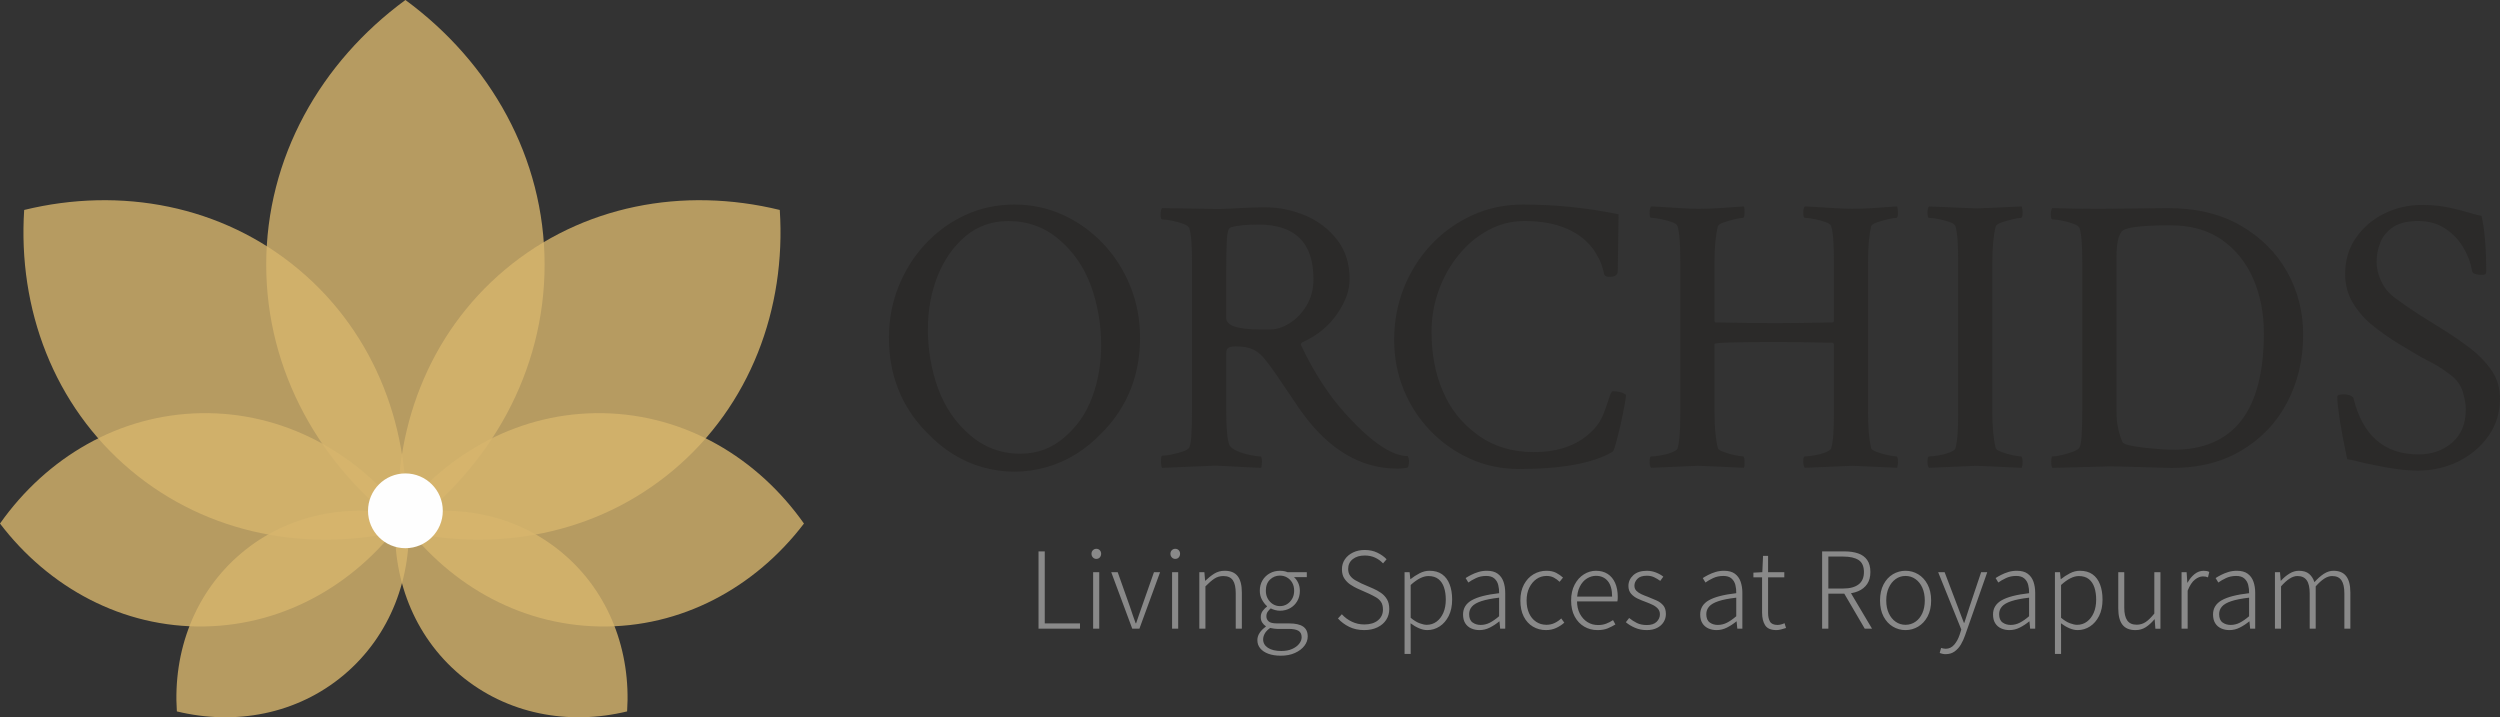
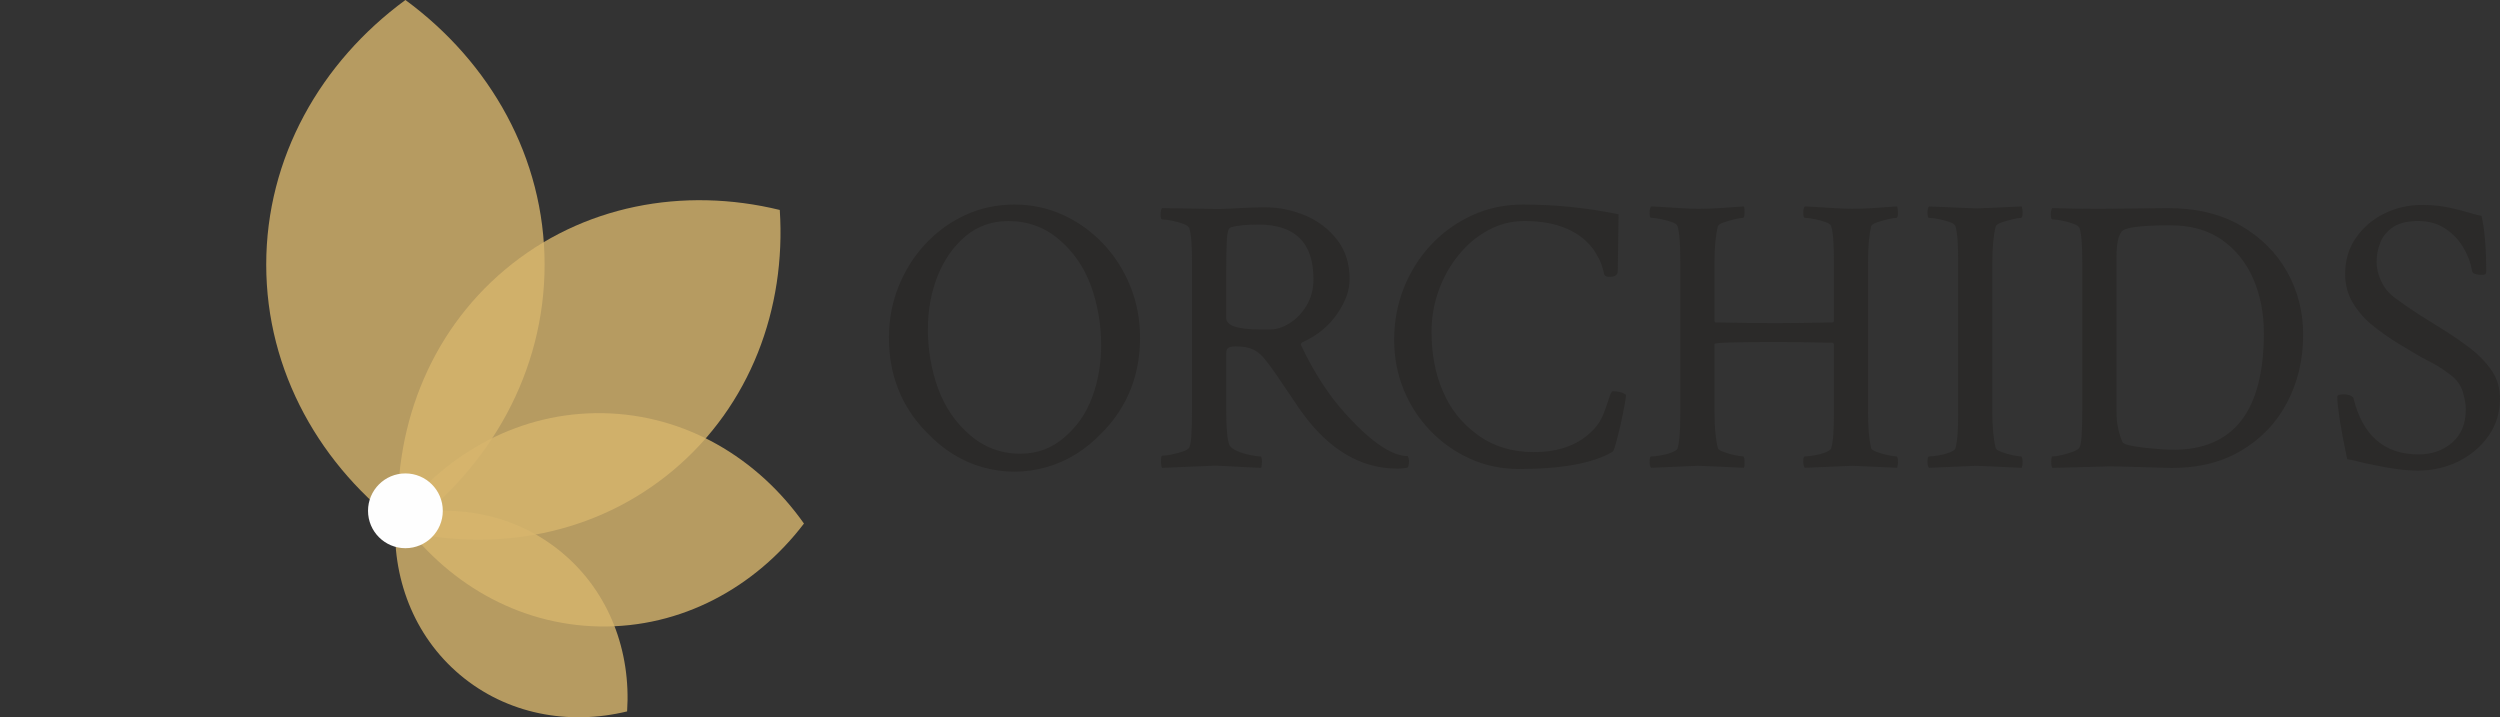
<svg xmlns="http://www.w3.org/2000/svg" xml:space="preserve" width="103.119mm" height="29.586mm" version="1.1" style="shape-rendering:geometricPrecision; text-rendering:geometricPrecision; image-rendering:optimizeQuality; fill-rule:evenodd; clip-rule:evenodd" viewBox="0 0 1938.46 556.16">
  <rect x="0" y="0" width="1938.46" height="556.16" fill="#333333" stroke="none" />
  <defs>
    <style type="text/css">
   
    .fil3 {fill:#FEFEFE}
    .fil1 {fill:#898989;fill-rule:nonzero}
    .fil0 {fill:#2B2A29;fill-rule:nonzero}
    .fil2 {fill:#D7B56D;fill-opacity:0.8}
   
  </style>
  </defs>
  <g id="Layer_x0020_1">
    <g id="_2392324402496">
      <path class="fil0" d="M717.92 334.68c-19.14,-19.86 -28.65,-44.15 -28.65,-72.81 0,-14.2 2.55,-27.56 7.59,-40.04 5.1,-12.53 12.06,-23.51 20.91,-32.92 8.84,-9.46 19.14,-16.85 30.89,-22.26 11.81,-5.36 24.39,-8.06 37.81,-8.06 13.42,0 26,2.71 37.81,8.06 11.75,5.41 22.1,12.79 31.05,22.26 8.94,9.41 15.97,20.38 21.06,32.92 5.04,12.48 7.59,25.85 7.59,40.04 0,28.65 -9.57,52.94 -28.65,72.81 -13,13.83 -27.72,23.04 -44.15,27.61 -16.48,4.58 -32.87,4.58 -49.25,0 -16.33,-4.58 -30.99,-13.78 -44,-27.61zm73.43 17.11c13,0 24.39,-4.27 34.12,-12.84 9.78,-8.32 16.9,-18.72 21.48,-31.2 4.58,-12.48 6.87,-25.85 6.87,-40.09 0,-16.02 -2.65,-31.36 -7.9,-45.97 -5.3,-14.46 -13.52,-26.42 -24.7,-35.99 -11.18,-9.52 -24.29,-14.3 -39.31,-14.3 -12.79,0 -23.87,3.9 -33.23,11.7 -9.31,7.85 -16.54,18.1 -21.63,30.79 -5.05,12.69 -7.59,26.47 -7.59,41.29 0,16.07 2.65,31.41 7.9,46.02 5.3,14.41 13.52,26.47 24.7,36.09 11.18,9.67 24.29,14.51 39.31,14.51zm292 11.54c-28.24,0 -52.94,-14.61 -74.05,-43.89 -1.61,-2.18 -3.69,-5.25 -6.24,-9.1 -2.55,-3.85 -7.18,-10.66 -13.83,-20.44 -3.27,-4.68 -6.19,-8.58 -8.74,-11.7 -2.5,-3.17 -5.46,-5.56 -8.79,-7.18 -3.38,-1.61 -7.9,-2.44 -13.57,-2.44 -2.24,0 -4,0.31 -5.36,0.94 -1.3,0.57 -1.98,2.03 -1.98,4.27l0 44.77c0,13.42 0.83,22.26 2.44,26.52 0.83,1.61 2.81,3.12 5.93,4.58 3.17,1.4 6.55,2.44 10.24,3.17 3.64,0.73 6.29,1.09 7.9,1.09 0.83,0 1.2,1.4 1.2,4.27 0,1.4 -0.21,2.91 -0.57,4.58 -10.19,-0.42 -18.57,-0.83 -25.17,-1.25 -6.6,-0.42 -11.39,-0.52 -14.46,-0.31l-37.18 1.56c-0.62,-0.62 -0.88,-2.44 -0.88,-5.51 0,-2.65 0.26,-3.95 0.88,-3.95 2.03,0 4.52,-0.31 7.49,-0.94 2.91,-0.57 5.77,-1.35 8.53,-2.29 2.7,-0.88 4.42,-1.98 4.99,-3.17 1.45,-2.24 2.13,-11.8 2.13,-28.65l0 -115.19c0,-5.88 -0.16,-11.08 -0.42,-15.55 -0.31,-4.47 -0.89,-8.01 -1.72,-10.66 -0.36,-1.2 -1.98,-2.34 -4.68,-3.33 -2.76,-1.04 -5.72,-1.82 -8.84,-2.44 -3.17,-0.62 -5.67,-0.94 -7.49,-0.94 -0.83,0 -1.2,-1.2 -1.2,-3.64 0,-2.65 0.36,-4.37 1.2,-5.15l36.56 0.57c5.93,0.21 13.11,0.05 21.64,-0.47 8.53,-0.47 15.65,-0.73 21.32,-0.73 10.97,0 21.53,2.13 31.57,6.4 10.04,4.27 18.25,10.56 24.65,18.88 6.45,8.32 9.62,18.51 9.62,30.48 0,8.53 -3.17,17.47 -9.62,26.83 -6.4,9.31 -15.08,16.54 -26.05,21.64 -2.03,0.78 -2.6,1.82 -1.82,3.02 9.98,21.17 21.63,39 35.05,53.67 19.5,21.32 35.36,31.98 47.53,31.98 0.62,1.2 0.94,2.65 0.94,4.27 0,1.82 -0.31,3.33 -0.94,4.58 -2.03,0.57 -4.79,0.88 -8.22,0.88zm-106.04 -107.86l7.59 0c4.89,0 9.93,-1.61 15.08,-4.89 5.2,-3.22 9.57,-7.8 13.1,-13.68 3.59,-5.93 5.36,-12.74 5.36,-20.44 0,-28.24 -14.2,-42.33 -42.64,-42.33 -9.36,0 -16.48,0.68 -21.32,2.13 -1.87,0.36 -2.91,3.69 -3.22,9.88 -0.31,6.19 -0.47,14.09 -0.47,23.61l0 36.87c0,5.88 8.84,8.84 26.52,8.84zm200.27 108.17c-13.42,0 -25.95,-2.65 -37.6,-7.9 -11.7,-5.3 -21.95,-12.48 -30.79,-21.63 -8.84,-9.15 -15.76,-19.76 -20.75,-31.88 -4.94,-12.06 -7.44,-24.91 -7.44,-38.53 0,-14.41 2.55,-27.98 7.59,-40.67 5.1,-12.69 12.22,-23.87 21.32,-33.54 9.15,-9.62 19.76,-17.21 31.88,-22.67 12.06,-5.51 25.12,-8.22 39.16,-8.22 11.96,0 24.18,0.57 36.56,1.82 12.38,1.2 24.86,3.12 37.5,5.77l-0.62 43.89c0,3.07 -2.13,4.58 -6.4,4.58 -2.03,0 -3.38,-0.52 -3.95,-1.51 -0.62,-2.65 -1.4,-5.36 -2.29,-8.11 -0.94,-2.71 -2.81,-6.34 -5.67,-10.82 -4.84,-7.07 -11.81,-12.69 -20.85,-16.74 -9.05,-4.06 -20.18,-6.09 -33.39,-6.09 -9.93,0 -19.29,2.39 -28.03,7.18 -8.74,4.73 -16.38,11.18 -22.98,19.35 -6.61,8.11 -11.75,17.32 -15.39,27.56 -3.64,10.24 -5.46,20.85 -5.46,31.83 0,16.85 2.81,31.98 8.53,45.4 5.67,13.83 14.67,25.27 26.94,34.27 12.27,9.05 26.89,13.57 43.74,13.57 20.13,0 35.62,-5.88 46.6,-17.68 3.28,-3.43 5.82,-7.49 7.65,-12.17 1.82,-4.68 3.22,-8.74 4.26,-12.17 0.99,-3.48 2.03,-5.2 3.07,-5.2 1.2,0 2.65,0.16 4.37,0.47 1.77,0.31 3.12,0.73 4.16,1.35l1.51 0.94c0,1.2 -0.42,4.06 -1.25,8.53 -0.78,4.47 -1.82,9.36 -3.02,14.77 -1.25,5.36 -2.39,10.09 -3.54,14.14 -1.09,4.11 -1.98,6.34 -2.55,6.71 -15.03,8.94 -39.31,13.42 -72.86,13.42zm102.71 -0.88c-0.83,-0.83 -1.2,-2.34 -1.2,-4.58 0,-2.86 0.36,-4.27 1.2,-4.27 1.82,0 4.27,-0.26 7.33,-0.78 3.02,-0.52 5.88,-1.25 8.53,-2.29 2.65,-1.04 4.16,-2.03 4.58,-3.07 0.78,-2.81 1.35,-6.5 1.67,-10.92 0.31,-4.47 0.47,-9.88 0.47,-16.17l0 -118.26c0,-6.29 -0.16,-11.7 -0.47,-16.28 -0.31,-4.58 -0.89,-8.16 -1.67,-10.82 -0.42,-1.2 -1.92,-2.29 -4.58,-3.17 -2.65,-0.94 -5.51,-1.72 -8.53,-2.29 -3.07,-0.62 -5.51,-0.94 -7.33,-0.94 -0.83,0 -1.2,-1.3 -1.2,-3.95 0,-2.44 0.36,-4.06 1.2,-4.89 1.82,0 4.94,0.16 9.31,0.47 4.37,0.31 9.1,0.62 14.15,0.88 5.1,0.31 9.46,0.47 13.1,0.47 6.5,0 13,-0.26 19.5,-0.73 6.5,-0.52 11.81,-0.89 15.86,-1.09 0.42,0.83 0.57,2.5 0.47,5.04 -0.1,2.55 -0.47,3.8 -1.09,3.8 -1.2,0 -3.33,0.36 -6.4,1.04 -3.02,0.73 -5.88,1.56 -8.53,2.44 -2.65,0.94 -4.16,1.87 -4.58,2.91 -1.82,6.92 -2.71,16.33 -2.71,28.34l0 45.4 0.57 0.94c9.98,0.16 18.82,0.31 26.52,0.42 7.7,0.11 14.3,0.16 19.81,0.16 5.88,0 12.59,-0.05 20.13,-0.16 7.49,-0.1 15.81,-0.26 24.96,-0.42 0.42,-0.42 0.62,-0.83 0.62,-1.25l0 -46.34c0,-6.29 -0.16,-11.7 -0.47,-16.28 -0.31,-4.58 -0.88,-8.16 -1.66,-10.82 -0.42,-1.2 -1.92,-2.29 -4.58,-3.17 -2.65,-0.94 -5.51,-1.72 -8.53,-2.29 -3.07,-0.62 -5.51,-0.94 -7.33,-0.94 -0.78,0 -1.2,-1.3 -1.2,-3.95 0,-2.44 0.42,-4.06 1.2,-4.89 1.61,0 4.68,0.16 9.15,0.47 4.47,0.31 9.31,0.62 14.46,0.88 5.2,0.31 9.62,0.47 13.26,0.47 6.5,0 12.9,-0.26 19.19,-0.73 6.29,-0.52 11.49,-0.89 15.55,-1.09 0.42,1.61 0.62,3.17 0.62,4.58 0,2.86 -0.42,4.27 -1.25,4.27 -1.2,0 -3.33,0.36 -6.4,1.04 -3.02,0.73 -5.88,1.56 -8.53,2.44 -2.65,0.94 -4.16,1.87 -4.58,2.91 -0.78,3.28 -1.4,7.23 -1.82,11.91 -0.42,4.63 -0.62,10.14 -0.62,16.43l0 115.76c0,6.34 0.21,11.8 0.62,16.48 0.42,4.68 1.04,8.63 1.82,11.86 0.42,0.83 1.92,1.77 4.58,2.76 2.65,1.04 5.51,1.82 8.53,2.44 3.07,0.62 5.2,0.94 6.4,0.94 0.83,0 1.25,1.51 1.25,4.52 0,1.25 -0.21,2.65 -0.62,4.32 -10.14,-0.42 -18.15,-0.78 -23.92,-1.09 -5.77,-0.31 -9.41,-0.47 -10.82,-0.47l-36.87 1.56c-0.78,-0.83 -1.2,-2.55 -1.2,-5.2 0,-2.45 0.42,-3.64 1.2,-3.64 1.82,0 4.26,-0.26 7.33,-0.78 3.02,-0.52 5.88,-1.25 8.53,-2.29 2.65,-1.04 4.16,-2.03 4.58,-3.07 0.78,-2.81 1.35,-6.5 1.66,-10.92 0.31,-4.47 0.47,-9.88 0.47,-16.17l0 -53.62 -0.62 -1.25c-9.57,-0.21 -18.1,-0.36 -25.58,-0.47 -7.54,-0.05 -14.04,-0.1 -19.5,-0.1 -31.3,0 -46.91,0.47 -46.91,1.51l0 52.68c0,11.8 0.89,21.27 2.71,28.34 0.42,0.83 1.92,1.77 4.58,2.76 2.65,1.04 5.51,1.82 8.53,2.44 3.07,0.62 5.2,0.94 6.4,0.94 0.62,0 0.99,1.2 1.09,3.64 0.1,2.44 -0.05,4.16 -0.47,5.2 -10.14,-0.42 -18.2,-0.78 -24.08,-1.09 -5.88,-0.31 -9.67,-0.47 -11.28,-0.47l-36.56 1.56zm215.46 0c-0.83,-0.83 -1.2,-2.34 -1.2,-4.58 0,-2.86 0.36,-4.27 1.2,-4.27 1.82,0 4.27,-0.26 7.33,-0.78 3.02,-0.52 5.88,-1.25 8.53,-2.29 2.65,-1.04 4.16,-2.03 4.58,-3.07 0.78,-2.81 1.35,-6.5 1.67,-10.92 0.31,-4.47 0.47,-9.88 0.47,-16.17l0 -118.26c0,-6.29 -0.16,-11.7 -0.47,-16.28 -0.31,-4.58 -0.89,-8.16 -1.67,-10.82 -0.42,-1.2 -1.92,-2.29 -4.58,-3.17 -2.65,-0.94 -5.51,-1.72 -8.53,-2.29 -3.07,-0.62 -5.51,-0.94 -7.33,-0.94 -0.83,0 -1.2,-1.3 -1.2,-3.95 0,-2.44 0.36,-4.06 1.2,-4.89l36.56 1.51c1.61,0 5.41,-0.16 11.28,-0.42 5.88,-0.31 13.94,-0.68 24.08,-1.09 0.42,1.61 0.62,3.17 0.62,4.58 0,2.86 -0.42,4.27 -1.25,4.27 -1.2,0 -3.33,0.36 -6.4,1.04 -3.02,0.73 -5.88,1.56 -8.53,2.44 -2.65,0.94 -4.16,1.87 -4.58,2.91 -1.82,6.92 -2.71,16.33 -2.71,28.34l0 115.76c0,11.8 0.89,21.27 2.71,28.34 0.42,0.83 1.92,1.77 4.58,2.76 2.65,1.04 5.51,1.82 8.53,2.44 3.07,0.62 5.2,0.94 6.4,0.94 0.83,0 1.25,1.51 1.25,4.52 0,1.25 -0.21,2.65 -0.62,4.32 -10.14,-0.42 -18.2,-0.78 -24.08,-1.09 -5.88,-0.31 -9.67,-0.47 -11.28,-0.47l-36.56 1.56zm95.69 0c-0.62,-0.62 -0.94,-2.13 -0.94,-4.58 0,-2.86 0.31,-4.27 0.94,-4.27 1.82,0 4.27,-0.36 7.28,-1.09 3.07,-0.73 5.98,-1.56 8.68,-2.6 2.76,-0.99 4.42,-2.13 5.04,-3.33 1.4,-2.24 2.13,-11.8 2.13,-28.65l0 -115.19c0,-5.88 -0.16,-11.08 -0.47,-15.55 -0.31,-4.47 -0.83,-8.01 -1.67,-10.66 -0.42,-1.2 -1.98,-2.34 -4.73,-3.33 -2.76,-1.04 -5.67,-1.82 -8.84,-2.44 -3.12,-0.62 -5.62,-0.94 -7.44,-0.94 -0.83,0 -1.25,-1.2 -1.25,-3.64 0,-2.65 0.42,-4.37 1.25,-5.15 5.25,0.16 10.92,0.31 16.9,0.42 5.98,0.1 12.43,0.16 19.35,0.16l29.54 -0.31c5.93,0 10.77,-0.05 14.67,-0.16 3.85,-0.1 6.76,-0.1 8.84,-0.1 22.1,0 41.03,4.47 56.63,13.52 15.65,9.05 27.67,21.01 35.99,35.83 8.32,14.82 12.48,31.05 12.48,48.73 0,19.5 -4.21,37.18 -12.64,53.05 -8.42,15.81 -20.54,28.34 -36.25,37.44 -15.76,9.15 -34.63,13.42 -56.53,12.84l-21.63 -0.62c-6.14,-0.21 -11.7,-0.36 -16.8,-0.47 -5.05,-0.1 -9.62,-0.05 -13.68,0.16l-36.87 0.94zm93.82 -14.04c46.75,0 70.1,-30.16 70.1,-90.49 0,-15.44 -2.76,-29.49 -8.22,-42.07 -5.51,-12.59 -13.57,-22.62 -24.23,-30.16 -10.66,-7.49 -23.92,-11.28 -39.78,-11.28l-1.51 0c-21.95,0 -34.12,1.67 -36.56,4.89 -2.65,3.43 -3.95,9.83 -3.95,19.19l0 120.65c0,8.37 1.51,16.07 4.58,23.19 0.36,0.99 2.13,1.87 5.15,2.6 3.07,0.68 6.76,1.3 11.13,1.82 4.37,0.52 8.68,0.89 12.95,1.2 4.27,0.31 7.75,0.47 10.35,0.47zm189.5 16.17c-4.84,0 -10.04,-0.36 -15.5,-1.09 -5.51,-0.73 -10.09,-1.45 -13.73,-2.29 -7.54,-1.4 -12.95,-2.6 -16.33,-3.48 -3.33,-0.94 -6.45,-1.61 -9.26,-1.98 -2.65,-12.64 -4.58,-22.93 -5.82,-30.94 -1.2,-8.01 -1.82,-13.88 -1.82,-17.53 0,-1.2 1.67,-1.82 4.89,-1.82 3.64,0 6.19,0.88 7.59,2.76 7.12,29.23 23.97,43.84 50.6,43.84 10.14,0 18.77,-3.02 25.9,-9.1 7.12,-6.14 10.66,-14.77 10.66,-25.9 0,-3.69 -0.73,-8.16 -2.29,-13.42 -1.51,-5.3 -4.89,-9.88 -10.19,-13.73 -4.06,-3.07 -7.44,-5.36 -10.04,-6.86 -2.65,-1.51 -5.3,-2.91 -7.96,-4.27 -2.6,-1.3 -5.98,-3.17 -10.04,-5.62l-12.17 -7.33c-6.29,-3.85 -12.64,-8.27 -18.93,-13.26 -6.29,-4.94 -11.49,-10.82 -15.65,-17.53 -4.16,-6.71 -6.29,-14.3 -6.29,-22.83 0,-10.76 2.81,-20.18 8.43,-28.19 5.56,-8.01 12.9,-14.3 21.89,-18.72 9.05,-4.47 18.88,-6.71 29.43,-6.71 4.47,0 8.68,0.26 12.64,0.73 3.95,0.52 7.28,1.09 9.93,1.72 6.09,1.4 10.4,2.5 12.95,3.33 2.5,0.83 6.03,1.72 10.5,2.76 2.44,10.56 3.64,25.07 3.64,43.58 0,1.4 -1.04,2.13 -3.07,2.13 -5.04,0 -7.7,-1.04 -7.9,-3.07 -0.99,-6.09 -3.22,-12.06 -6.71,-17.99 -3.43,-5.88 -8.11,-10.82 -13.99,-14.77 -5.93,-3.95 -12.9,-5.93 -21.06,-5.93 -8.32,0 -14.82,1.56 -19.5,4.73 -4.68,3.12 -7.96,7.07 -9.88,11.86 -1.92,4.78 -2.91,9.83 -2.91,15.08 0,5.1 1.25,10.19 3.69,15.24 2.39,5.1 5.98,9.36 10.66,12.79 6.29,4.68 12.64,9.05 19.03,13.11 6.4,4.05 13.05,8.22 19.97,12.48 6.5,4.11 13,8.63 19.5,13.57 6.5,4.99 11.91,10.61 16.28,16.9 4.37,6.34 6.55,13.63 6.55,21.95 0,10.76 -2.96,20.38 -8.84,28.81 -5.88,8.43 -13.68,15.03 -23.3,19.82 -9.67,4.78 -20.18,7.18 -31.57,7.18z" />
-       <path class="fil1" d="M805.25 487.46l0 -59.93 4.83 0 0 55.83 27.33 0 0 4.1 -32.15 0zm42.35 0l0 -43.81 4.74 0 0 43.81 -4.74 0zm2.46 -54.1c-1.03,0 -1.91,-0.38 -2.64,-1.14 -0.73,-0.76 -1.09,-1.72 -1.09,-2.87 0,-1.09 0.36,-2 1.09,-2.73 0.73,-0.73 1.61,-1.09 2.64,-1.09 1.09,0 1.99,0.36 2.69,1.09 0.7,0.73 1.05,1.64 1.05,2.73 0,1.15 -0.35,2.11 -1.05,2.87 -0.7,0.76 -1.59,1.14 -2.69,1.14zm27.87 54.1l-16.3 -43.81 5.01 0 9.56 26.96c0.67,2.07 1.38,4.19 2.14,6.38 0.76,2.19 1.5,4.28 2.23,6.28l0.36 0c0.67,-2 1.38,-4.1 2.14,-6.28 0.76,-2.19 1.5,-4.31 2.23,-6.38l9.47 -26.96 4.74 0 -16.03 43.81 -5.56 0zm30.88 0l0 -43.81 4.74 0 0 43.81 -4.74 0zm2.46 -54.1c-1.03,0 -1.91,-0.38 -2.64,-1.14 -0.73,-0.76 -1.09,-1.72 -1.09,-2.87 0,-1.09 0.36,-2 1.09,-2.73 0.73,-0.73 1.61,-1.09 2.64,-1.09 1.09,0 1.99,0.36 2.69,1.09 0.7,0.73 1.05,1.64 1.05,2.73 0,1.15 -0.35,2.11 -1.05,2.87 -0.7,0.76 -1.59,1.14 -2.69,1.14zm18.67 54.1l0 -43.81 3.92 0 0.55 6.65 0.18 0c2.25,-2.19 4.55,-4.02 6.92,-5.51 2.37,-1.49 5.07,-2.23 8.11,-2.23 4.55,0 7.91,1.4 10.06,4.19 2.16,2.79 3.23,7.01 3.23,12.66l0 28.05 -4.74 0 0 -27.42c0,-4.55 -0.74,-7.92 -2.23,-10.11 -1.49,-2.19 -3.96,-3.28 -7.42,-3.28 -2.55,0 -4.84,0.67 -6.88,2 -2.03,1.34 -4.36,3.34 -6.97,6.01l0 32.79 -4.74 0zm63.03 20.95c-3.64,0 -6.82,-0.5 -9.52,-1.5 -2.7,-1 -4.8,-2.4 -6.28,-4.19 -1.49,-1.79 -2.23,-3.93 -2.23,-6.42 0,-1.94 0.59,-3.81 1.77,-5.6 1.18,-1.79 2.78,-3.39 4.78,-4.78l0 -0.36c-1.09,-0.73 -2.02,-1.67 -2.78,-2.83 -0.76,-1.15 -1.14,-2.58 -1.14,-4.28 0,-1.94 0.56,-3.61 1.68,-5.01 1.12,-1.4 2.17,-2.43 3.14,-3.1l0 -0.36c-1.4,-1.21 -2.67,-2.85 -3.83,-4.92 -1.15,-2.06 -1.73,-4.4 -1.73,-7.01 0,-3.04 0.7,-5.72 2.09,-8.06 1.4,-2.34 3.28,-4.16 5.65,-5.46 2.37,-1.31 4.98,-1.96 7.83,-1.96 1.28,0 2.41,0.11 3.42,0.32 1,0.21 1.84,0.47 2.51,0.77l14.94 0 0 3.83 -9.93 0c1.33,1.15 2.43,2.66 3.28,4.51 0.85,1.85 1.27,3.9 1.27,6.15 0,2.98 -0.68,5.63 -2.05,7.97 -1.37,2.34 -3.22,4.16 -5.56,5.46 -2.34,1.31 -4.96,1.96 -7.88,1.96 -1.15,0 -2.37,-0.17 -3.64,-0.5 -1.27,-0.33 -2.43,-0.77 -3.46,-1.32 -0.85,0.73 -1.62,1.58 -2.32,2.55 -0.7,0.97 -1.05,2.19 -1.05,3.64 0,1.52 0.58,2.81 1.73,3.87 1.15,1.06 3.31,1.59 6.47,1.59l9.29 0c4.98,0 8.65,0.82 11.02,2.46 2.37,1.64 3.55,4.19 3.55,7.65 0,2.61 -0.87,5.04 -2.6,7.29 -1.73,2.25 -4.16,4.08 -7.29,5.51 -3.13,1.43 -6.85,2.14 -11.16,2.14zm0.55 -3.64c3.22,0 6,-0.52 8.33,-1.55 2.34,-1.03 4.16,-2.37 5.46,-4.01 1.31,-1.64 1.96,-3.34 1.96,-5.1 0,-2.37 -0.83,-4.04 -2.5,-5.01 -1.67,-0.97 -4.11,-1.46 -7.33,-1.46l-9.11 0c-0.48,0 -1.23,-0.06 -2.23,-0.18 -1,-0.12 -2.08,-0.3 -3.23,-0.55 -1.94,1.34 -3.34,2.78 -4.19,4.33 -0.85,1.55 -1.27,3.05 -1.27,4.51 0,2.73 1.24,4.92 3.73,6.56 2.49,1.64 5.95,2.46 10.38,2.46zm-1.09 -34.79c2,0 3.83,-0.5 5.47,-1.5 1.64,-1 2.97,-2.4 4.01,-4.19 1.03,-1.79 1.55,-3.87 1.55,-6.24 0,-2.43 -0.5,-4.51 -1.5,-6.24 -1,-1.73 -2.34,-3.08 -4.01,-4.05 -1.67,-0.97 -3.51,-1.46 -5.51,-1.46 -2.97,0 -5.54,1.03 -7.7,3.1 -2.16,2.06 -3.23,4.95 -3.23,8.65 0,2.37 0.52,4.45 1.55,6.24 1.03,1.79 2.37,3.19 4.01,4.19 1.64,1 3.43,1.5 5.37,1.5zm65.4 18.58c-4.37,0 -8.26,-0.83 -11.66,-2.5 -3.4,-1.67 -6.31,-3.84 -8.74,-6.51l3.01 -3.28c2.19,2.43 4.78,4.36 7.79,5.78 3.01,1.43 6.21,2.14 9.61,2.14 4.49,0 8.03,-1.06 10.61,-3.19 2.58,-2.13 3.87,-4.92 3.87,-8.38 0,-2.43 -0.49,-4.37 -1.46,-5.83 -0.97,-1.46 -2.26,-2.66 -3.87,-3.6 -1.61,-0.94 -3.38,-1.87 -5.33,-2.78l-9.02 -4.01c-1.76,-0.79 -3.57,-1.79 -5.42,-3.01 -1.85,-1.21 -3.43,-2.78 -4.74,-4.69 -1.31,-1.91 -1.96,-4.36 -1.96,-7.33 0,-2.91 0.77,-5.49 2.32,-7.74 1.55,-2.25 3.66,-4.01 6.33,-5.28 2.67,-1.28 5.68,-1.91 9.02,-1.91 3.64,0 6.91,0.7 9.79,2.1 2.89,1.39 5.27,3.1 7.15,5.1l-2.73 3.19c-1.76,-1.88 -3.83,-3.37 -6.19,-4.46 -2.37,-1.09 -5.04,-1.64 -8.02,-1.64 -3.83,0 -6.92,0.94 -9.29,2.82 -2.37,1.88 -3.55,4.4 -3.55,7.56 0,2.25 0.55,4.07 1.64,5.46 1.09,1.4 2.44,2.54 4.05,3.42 1.61,0.88 3.14,1.68 4.6,2.41l9.02 3.92c2.25,0.97 4.31,2.11 6.19,3.42 1.88,1.31 3.42,2.96 4.6,4.96 1.18,2 1.77,4.52 1.77,7.56 0,3.1 -0.79,5.87 -2.37,8.33 -1.58,2.46 -3.84,4.4 -6.79,5.83 -2.95,1.43 -6.36,2.14 -10.25,2.14zm31.24 18.49l0 -63.39 3.92 0 0.55 5.37 0.18 0c2.12,-1.7 4.45,-3.2 6.97,-4.51 2.52,-1.31 5.09,-1.96 7.7,-1.96 3.95,0 7.21,0.91 9.79,2.73 2.58,1.82 4.52,4.42 5.83,7.79 1.31,3.37 1.96,7.3 1.96,11.8 0,4.98 -0.9,9.23 -2.69,12.75 -1.79,3.52 -4.14,6.22 -7.06,8.11 -2.91,1.88 -6.1,2.82 -9.56,2.82 -2,0 -4.11,-0.47 -6.33,-1.41 -2.22,-0.94 -4.42,-2.23 -6.6,-3.87l0.09 7.93 0 15.85 -4.74 0zm17.21 -22.59c2.85,0 5.39,-0.82 7.61,-2.46 2.22,-1.64 3.96,-3.92 5.24,-6.83 1.27,-2.91 1.91,-6.35 1.91,-10.29 0,-3.46 -0.45,-6.57 -1.36,-9.34 -0.91,-2.76 -2.35,-4.93 -4.33,-6.51 -1.97,-1.58 -4.57,-2.37 -7.79,-2.37 -2.06,0 -4.24,0.58 -6.51,1.73 -2.28,1.15 -4.69,2.88 -7.24,5.19l0 25.41c2.37,2 4.65,3.42 6.83,4.24 2.19,0.82 4.07,1.23 5.65,1.23zm40.81 4.1c-2.31,0 -4.43,-0.44 -6.38,-1.32 -1.94,-0.88 -3.48,-2.22 -4.6,-4.01 -1.12,-1.79 -1.68,-4.05 -1.68,-6.79 0,-4.8 2.25,-8.47 6.74,-11.02 4.49,-2.55 11.57,-4.37 21.22,-5.47 0.06,-2.18 -0.17,-4.31 -0.68,-6.37 -0.52,-2.06 -1.52,-3.75 -3.01,-5.05 -1.49,-1.31 -3.6,-1.96 -6.33,-1.96 -2.92,0 -5.56,0.56 -7.93,1.68 -2.37,1.12 -4.34,2.26 -5.92,3.42l-2.09 -3.46c1.09,-0.73 2.49,-1.53 4.19,-2.41 1.7,-0.88 3.58,-1.64 5.65,-2.28 2.06,-0.64 4.28,-0.96 6.65,-0.96 3.52,0 6.31,0.76 8.38,2.28 2.06,1.52 3.55,3.57 4.46,6.15 0.91,2.58 1.37,5.48 1.37,8.7l0 27.78 -3.92 0 -0.55 -5.65 -0.18 0c-2.19,1.82 -4.58,3.4 -7.19,4.74 -2.61,1.34 -5.34,2 -8.2,2zm1 -4.01c2.49,0 4.86,-0.58 7.1,-1.73 2.24,-1.15 4.64,-2.82 7.19,-5.01l0 -14.39c-5.77,0.67 -10.35,1.56 -13.75,2.69 -3.4,1.12 -5.83,2.52 -7.29,4.19 -1.46,1.67 -2.19,3.63 -2.19,5.87 0,3.04 0.88,5.19 2.64,6.47 1.76,1.27 3.86,1.91 6.29,1.91zm50.73 4.01c-3.77,0 -7.17,-0.89 -10.2,-2.69 -3.04,-1.79 -5.42,-4.4 -7.15,-7.83 -1.73,-3.43 -2.6,-7.57 -2.6,-12.43 0,-4.86 0.94,-9.02 2.82,-12.48 1.88,-3.46 4.36,-6.09 7.42,-7.88 3.07,-1.79 6.39,-2.69 9.97,-2.69 2.98,0 5.48,0.53 7.52,1.59 2.03,1.06 3.81,2.29 5.33,3.69l-2.64 3.28c-1.4,-1.34 -2.9,-2.43 -4.51,-3.28 -1.61,-0.85 -3.48,-1.27 -5.6,-1.27 -2.92,0 -5.53,0.8 -7.83,2.41 -2.31,1.61 -4.16,3.84 -5.56,6.69 -1.4,2.85 -2.09,6.16 -2.09,9.93 0,3.76 0.64,7.06 1.91,9.88 1.27,2.82 3.08,5.02 5.42,6.6 2.34,1.58 5.02,2.37 8.06,2.37 2.31,0 4.43,-0.47 6.38,-1.41 1.94,-0.94 3.64,-2.11 5.1,-3.51l2.37 3.28c-1.94,1.7 -4.08,3.08 -6.42,4.15 -2.34,1.06 -4.9,1.59 -7.7,1.59zm39.8 0c-3.76,0 -7.19,-0.91 -10.29,-2.73 -3.1,-1.82 -5.55,-4.45 -7.38,-7.88 -1.82,-3.43 -2.73,-7.55 -2.73,-12.34 0,-4.74 0.91,-8.84 2.73,-12.3 1.82,-3.46 4.2,-6.12 7.15,-7.97 2.95,-1.85 6.06,-2.78 9.34,-2.78 3.52,0 6.54,0.8 9.06,2.41 2.52,1.61 4.46,3.93 5.83,6.97 1.37,3.04 2.05,6.68 2.05,10.93 0,0.55 -0.02,1.12 -0.05,1.73 -0.03,0.61 -0.11,1.18 -0.23,1.73l-32.33 0 0 -3.73 28.24 0c0,-5.34 -1.12,-9.37 -3.37,-12.07 -2.25,-2.7 -5.31,-4.05 -9.2,-4.05 -2.37,0 -4.68,0.68 -6.92,2.05 -2.25,1.37 -4.1,3.46 -5.55,6.28 -1.46,2.82 -2.19,6.42 -2.19,10.79 0,4.07 0.74,7.5 2.23,10.29 1.49,2.79 3.45,4.95 5.87,6.47 2.43,1.52 5.16,2.28 8.2,2.28 2.37,0 4.49,-0.36 6.37,-1.09 1.88,-0.73 3.64,-1.64 5.28,-2.73l1.82 3.37c-1.76,1.09 -3.73,2.09 -5.92,3.01 -2.19,0.91 -4.86,1.36 -8.02,1.36zm38.16 0c-3.22,0 -6.21,-0.59 -8.97,-1.77 -2.76,-1.18 -5.15,-2.63 -7.15,-4.33l2.55 -3.28c1.88,1.52 3.89,2.81 6.01,3.87 2.12,1.06 4.71,1.59 7.74,1.59 3.34,0 5.86,-0.83 7.56,-2.5 1.7,-1.67 2.55,-3.6 2.55,-5.78 0,-1.76 -0.53,-3.23 -1.59,-4.42 -1.06,-1.18 -2.41,-2.17 -4.05,-2.96 -1.64,-0.79 -3.28,-1.49 -4.92,-2.09 -2.19,-0.79 -4.34,-1.67 -6.47,-2.64 -2.13,-0.97 -3.89,-2.25 -5.28,-3.83 -1.4,-1.58 -2.1,-3.61 -2.1,-6.1 0,-3.22 1.25,-5.98 3.74,-8.29 2.49,-2.31 6.01,-3.46 10.56,-3.46 2.43,0 4.77,0.44 7.01,1.32 2.25,0.88 4.16,1.96 5.74,3.23l-2.37 3.28c-1.52,-1.09 -3.1,-2.03 -4.74,-2.82 -1.64,-0.79 -3.52,-1.18 -5.65,-1.18 -3.34,0 -5.78,0.8 -7.33,2.41 -1.55,1.61 -2.32,3.39 -2.32,5.33 0,1.58 0.5,2.88 1.5,3.92 1,1.03 2.29,1.91 3.87,2.64 1.58,0.73 3.22,1.4 4.92,2 2.25,0.91 4.46,1.84 6.65,2.78 2.18,0.94 3.98,2.23 5.37,3.87 1.4,1.64 2.1,3.89 2.1,6.74 0,2.25 -0.58,4.31 -1.73,6.19 -1.15,1.88 -2.84,3.4 -5.05,4.55 -2.22,1.15 -4.93,1.73 -8.15,1.73zm54.19 0c-2.31,0 -4.43,-0.44 -6.38,-1.32 -1.94,-0.88 -3.48,-2.22 -4.6,-4.01 -1.12,-1.79 -1.68,-4.05 -1.68,-6.79 0,-4.8 2.25,-8.47 6.74,-11.02 4.49,-2.55 11.57,-4.37 21.22,-5.47 0.06,-2.18 -0.17,-4.31 -0.68,-6.37 -0.52,-2.06 -1.52,-3.75 -3.01,-5.05 -1.49,-1.31 -3.6,-1.96 -6.33,-1.96 -2.92,0 -5.56,0.56 -7.93,1.68 -2.37,1.12 -4.34,2.26 -5.92,3.42l-2.09 -3.46c1.09,-0.73 2.49,-1.53 4.19,-2.41 1.7,-0.88 3.58,-1.64 5.65,-2.28 2.06,-0.64 4.28,-0.96 6.65,-0.96 3.52,0 6.31,0.76 8.38,2.28 2.06,1.52 3.55,3.57 4.46,6.15 0.91,2.58 1.37,5.48 1.37,8.7l0 27.78 -3.92 0 -0.55 -5.65 -0.18 0c-2.19,1.82 -4.58,3.4 -7.2,4.74 -2.61,1.34 -5.34,2 -8.2,2zm1 -4.01c2.49,0 4.86,-0.58 7.1,-1.73 2.25,-1.15 4.65,-2.82 7.2,-5.01l0 -14.39c-5.77,0.67 -10.35,1.56 -13.75,2.69 -3.4,1.12 -5.83,2.52 -7.29,4.19 -1.46,1.67 -2.19,3.63 -2.19,5.87 0,3.04 0.88,5.19 2.64,6.47 1.76,1.27 3.86,1.91 6.29,1.91zm45.54 4.01c-4.31,0 -7.26,-1.24 -8.84,-3.73 -1.58,-2.49 -2.37,-5.74 -2.37,-9.75l0 -27.42 -6.74 0 0 -3.64 6.92 -0.36 0.55 -12.66 3.92 0 0 12.66 12.57 0 0 4.01 -12.57 0 0 27.69c0,2.73 0.5,4.95 1.5,6.65 1,1.7 2.96,2.55 5.87,2.55 0.85,0 1.78,-0.14 2.78,-0.41 1,-0.27 1.87,-0.59 2.59,-0.96l1.18 3.73c-1.27,0.42 -2.58,0.8 -3.92,1.14 -1.34,0.33 -2.49,0.5 -3.46,0.5zm35.34 -1.09l0 -59.93 17.4 0c4.01,0 7.51,0.52 10.52,1.55 3.01,1.03 5.34,2.73 7.01,5.1 1.67,2.37 2.5,5.49 2.5,9.38 0,3.71 -0.83,6.79 -2.5,9.25 -1.67,2.46 -4.01,4.33 -7.01,5.6 -3.01,1.27 -6.51,1.91 -10.52,1.91l-12.57 0 0 27.14 -4.83 0zm33.06 0l-16.67 -28.51 4.37 -1.73 17.94 30.24 -5.65 0zm-28.24 -31.15l11.48 0c5.22,0 9.21,-1.06 11.98,-3.19 2.76,-2.13 4.14,-5.31 4.14,-9.56 0,-4.43 -1.38,-7.54 -4.14,-9.34 -2.76,-1.79 -6.76,-2.69 -11.98,-2.69l-11.48 0 0 24.77zm59.84 32.24c-3.52,0 -6.79,-0.89 -9.79,-2.69 -3.01,-1.79 -5.42,-4.4 -7.24,-7.83 -1.82,-3.43 -2.73,-7.57 -2.73,-12.43 0,-4.86 0.91,-9.02 2.73,-12.48 1.82,-3.46 4.24,-6.09 7.24,-7.88 3,-1.79 6.27,-2.69 9.79,-2.69 3.52,0 6.79,0.9 9.79,2.69 3.01,1.79 5.43,4.42 7.29,7.88 1.85,3.46 2.78,7.62 2.78,12.48 0,4.86 -0.93,9 -2.78,12.43 -1.85,3.43 -4.28,6.04 -7.29,7.83 -3.01,1.79 -6.27,2.69 -9.79,2.69zm0 -4.1c2.85,0 5.42,-0.79 7.7,-2.37 2.28,-1.58 4.05,-3.78 5.33,-6.6 1.27,-2.82 1.91,-6.12 1.91,-9.88 0,-3.77 -0.64,-7.08 -1.91,-9.93 -1.28,-2.85 -3.05,-5.08 -5.33,-6.69 -2.28,-1.61 -4.84,-2.41 -7.7,-2.41 -2.85,0 -5.4,0.8 -7.65,2.41 -2.25,1.61 -4.02,3.84 -5.33,6.69 -1.31,2.85 -1.96,6.16 -1.96,9.93 0,3.76 0.65,7.06 1.96,9.88 1.3,2.82 3.08,5.02 5.33,6.6 2.25,1.58 4.8,2.37 7.65,2.37zm31.15 22.77c-0.85,0 -1.67,-0.09 -2.46,-0.27 -0.79,-0.18 -1.52,-0.39 -2.19,-0.64l1.09 -3.92c0.48,0.12 1.05,0.26 1.68,0.41 0.64,0.15 1.26,0.23 1.87,0.23 2.61,0 4.83,-1.06 6.65,-3.19 1.82,-2.12 3.25,-4.8 4.28,-8.01l1.18 -3.74 -17.94 -44.45 5.01 0 10.2 26.87c0.73,1.88 1.5,3.92 2.32,6.1 0.82,2.19 1.62,4.28 2.41,6.28l0.36 0c0.67,-2 1.35,-4.1 2.05,-6.28 0.7,-2.19 1.35,-4.22 1.96,-6.1l9.02 -26.87 4.74 0 -17.21 49c-0.85,2.49 -1.93,4.84 -3.23,7.06 -1.31,2.22 -2.93,4.02 -4.87,5.42 -1.94,1.4 -4.25,2.09 -6.92,2.09zm49.37 -18.67c-2.31,0 -4.43,-0.44 -6.38,-1.32 -1.94,-0.88 -3.48,-2.22 -4.6,-4.01 -1.12,-1.79 -1.68,-4.05 -1.68,-6.79 0,-4.8 2.25,-8.47 6.74,-11.02 4.49,-2.55 11.57,-4.37 21.22,-5.47 0.06,-2.18 -0.17,-4.31 -0.68,-6.37 -0.52,-2.06 -1.52,-3.75 -3.01,-5.05 -1.49,-1.31 -3.6,-1.96 -6.33,-1.96 -2.92,0 -5.56,0.56 -7.93,1.68 -2.37,1.12 -4.34,2.26 -5.92,3.42l-2.09 -3.46c1.09,-0.73 2.49,-1.53 4.19,-2.41 1.7,-0.88 3.58,-1.64 5.65,-2.28 2.06,-0.64 4.28,-0.96 6.65,-0.96 3.52,0 6.31,0.76 8.38,2.28 2.06,1.52 3.55,3.57 4.46,6.15 0.91,2.58 1.37,5.48 1.37,8.7l0 27.78 -3.92 0 -0.55 -5.65 -0.18 0c-2.19,1.82 -4.58,3.4 -7.2,4.74 -2.61,1.34 -5.34,2 -8.2,2zm1 -4.01c2.49,0 4.86,-0.58 7.1,-1.73 2.25,-1.15 4.65,-2.82 7.2,-5.01l0 -14.39c-5.77,0.67 -10.35,1.56 -13.75,2.69 -3.4,1.12 -5.83,2.52 -7.29,4.19 -1.46,1.67 -2.19,3.63 -2.19,5.87 0,3.04 0.88,5.19 2.64,6.47 1.76,1.27 3.86,1.91 6.29,1.91zm34.34 22.5l0 -63.39 3.92 0 0.55 5.37 0.18 0c2.12,-1.7 4.45,-3.2 6.97,-4.51 2.52,-1.31 5.09,-1.96 7.7,-1.96 3.95,0 7.21,0.91 9.79,2.73 2.58,1.82 4.52,4.42 5.83,7.79 1.31,3.37 1.96,7.3 1.96,11.8 0,4.98 -0.9,9.23 -2.69,12.75 -1.79,3.52 -4.14,6.22 -7.06,8.11 -2.91,1.88 -6.1,2.82 -9.56,2.82 -2,0 -4.11,-0.47 -6.33,-1.41 -2.22,-0.94 -4.42,-2.23 -6.6,-3.87l0.09 7.93 0 15.85 -4.74 0zm17.21 -22.59c2.85,0 5.39,-0.82 7.61,-2.46 2.22,-1.64 3.96,-3.92 5.24,-6.83 1.27,-2.91 1.91,-6.35 1.91,-10.29 0,-3.46 -0.45,-6.57 -1.36,-9.34 -0.91,-2.76 -2.35,-4.93 -4.33,-6.51 -1.97,-1.58 -4.57,-2.37 -7.79,-2.37 -2.06,0 -4.24,0.58 -6.51,1.73 -2.28,1.15 -4.69,2.88 -7.24,5.19l0 25.41c2.37,2 4.65,3.42 6.83,4.24 2.19,0.82 4.07,1.23 5.65,1.23zm45.18 4.1c-4.55,0 -7.91,-1.4 -10.06,-4.19 -2.16,-2.79 -3.23,-7.01 -3.23,-12.66l0 -28.05 4.65 0 0 27.42c0,4.49 0.77,7.83 2.32,10.02 1.55,2.19 3.99,3.28 7.33,3.28 2.55,0 4.86,-0.68 6.92,-2.05 2.06,-1.36 4.31,-3.57 6.74,-6.6l0 -32.06 4.74 0 0 43.81 -3.92 0 -0.55 -7.29 -0.18 0c-2.13,2.55 -4.36,4.58 -6.69,6.1 -2.34,1.52 -5.02,2.28 -8.06,2.28zm35.79 -1.09l0 -43.81 3.92 0 0.55 8.11 0.18 0c1.52,-2.73 3.34,-4.95 5.46,-6.65 2.12,-1.7 4.46,-2.55 7.01,-2.55 0.79,0 1.55,0.06 2.28,0.18 0.73,0.12 1.43,0.36 2.09,0.73l-1 4.19c-0.73,-0.3 -1.35,-0.5 -1.87,-0.59 -0.52,-0.09 -1.23,-0.14 -2.14,-0.14 -1.94,0 -3.98,0.82 -6.1,2.46 -2.12,1.64 -4.01,4.49 -5.65,8.56l0 29.51 -4.74 0zm37.07 1.09c-2.31,0 -4.43,-0.44 -6.38,-1.32 -1.94,-0.88 -3.48,-2.22 -4.6,-4.01 -1.12,-1.79 -1.68,-4.05 -1.68,-6.79 0,-4.8 2.25,-8.47 6.74,-11.02 4.49,-2.55 11.57,-4.37 21.22,-5.47 0.06,-2.18 -0.17,-4.31 -0.68,-6.37 -0.52,-2.06 -1.52,-3.75 -3.01,-5.05 -1.49,-1.31 -3.6,-1.96 -6.33,-1.96 -2.92,0 -5.56,0.56 -7.93,1.68 -2.37,1.12 -4.34,2.26 -5.92,3.42l-2.09 -3.46c1.09,-0.73 2.49,-1.53 4.19,-2.41 1.7,-0.88 3.58,-1.64 5.65,-2.28 2.06,-0.64 4.28,-0.96 6.65,-0.96 3.52,0 6.31,0.76 8.38,2.28 2.06,1.52 3.55,3.57 4.46,6.15 0.91,2.58 1.37,5.48 1.37,8.7l0 27.78 -3.92 0 -0.55 -5.65 -0.18 0c-2.19,1.82 -4.58,3.4 -7.2,4.74 -2.61,1.34 -5.34,2 -8.2,2zm1 -4.01c2.49,0 4.86,-0.58 7.1,-1.73 2.25,-1.15 4.65,-2.82 7.2,-5.01l0 -14.39c-5.77,0.67 -10.35,1.56 -13.75,2.69 -3.4,1.12 -5.83,2.52 -7.29,4.19 -1.46,1.67 -2.19,3.63 -2.19,5.87 0,3.04 0.88,5.19 2.64,6.47 1.76,1.27 3.86,1.91 6.29,1.91zm34.34 2.91l0 -43.81 3.92 0 0.55 6.65 0.18 0c1.94,-2.19 4.11,-4.02 6.51,-5.51 2.4,-1.49 4.84,-2.23 7.33,-2.23 3.46,0 6.13,0.8 8.02,2.41 1.88,1.61 3.25,3.75 4.1,6.42 2.43,-2.73 4.86,-4.89 7.29,-6.47 2.43,-1.58 4.92,-2.37 7.47,-2.37 4.43,0 7.73,1.4 9.88,4.19 2.16,2.79 3.23,7.01 3.23,12.66l0 28.05 -4.65 0 0 -27.42c0,-4.55 -0.76,-7.92 -2.28,-10.11 -1.52,-2.19 -3.92,-3.28 -7.2,-3.28 -2,0 -4.04,0.67 -6.1,2 -2.07,1.34 -4.28,3.34 -6.65,6.01l0 32.79 -4.65 0 0 -27.42c0,-4.55 -0.77,-7.92 -2.32,-10.11 -1.55,-2.19 -3.96,-3.28 -7.24,-3.28 -3.77,0 -7.99,2.67 -12.66,8.01l0 32.79 -4.74 0z" />
    </g>
    <g id="_2395004352096">
      <path class="fil2" d="M314.35 0c-65.82,48.31 -107.92,122.28 -107.92,205.18 0,82.91 42.1,156.87 107.92,205.19 65.82,-48.31 107.92,-122.28 107.92,-205.19 0,-82.9 -42.1,-156.87 -107.92,-205.18z" />
-       <path class="fil2" d="M18.75 162.79c-4.98,76.62 22.86,151.66 82.58,201.78 59.73,50.12 138.46,64.5 213.05,46.29 4.98,-76.62 -22.86,-151.66 -82.58,-201.78 -59.73,-50.12 -138.46,-64.5 -213.05,-46.29z" />
-       <path class="fil2" d="M-0 405.95c37.94,49.74 95.2,80.95 158.71,79.78 63.52,-1.17 119.59,-34.46 155.67,-85.57 -37.94,-49.74 -95.2,-80.95 -158.71,-79.78 -63.51,1.17 -119.59,34.46 -155.67,85.57z" />
-       <path class="fil2" d="M137.13 551.61c45.37,11.02 93.23,2.22 129.51,-28.3 36.28,-30.52 53.15,-76.16 50.07,-122.75 -45.37,-11.02 -93.23,-2.22 -129.51,28.3 -36.28,30.52 -53.15,76.17 -50.07,122.75z" />
      <g>
-         <path class="fil2" d="M604.63 162.79c4.98,76.62 -22.86,151.66 -82.58,201.78 -59.73,50.12 -138.46,64.5 -213.05,46.29 -4.98,-76.62 22.86,-151.66 82.58,-201.78 59.73,-50.12 138.46,-64.5 213.05,-46.29z" />
+         <path class="fil2" d="M604.63 162.79c4.98,76.62 -22.86,151.66 -82.58,201.78 -59.73,50.12 -138.46,64.5 -213.05,46.29 -4.98,-76.62 22.86,-151.66 82.58,-201.78 59.73,-50.12 138.46,-64.5 213.05,-46.29" />
        <path class="fil2" d="M623.38 405.95c-37.94,49.74 -95.2,80.95 -158.71,79.78 -63.52,-1.17 -119.59,-34.46 -155.67,-85.57 37.94,-49.74 95.2,-80.95 158.71,-79.78 63.51,1.17 119.59,34.46 155.67,85.57z" />
        <path class="fil2" d="M486.25 551.61c-45.37,11.02 -93.23,2.22 -129.51,-28.3 -36.28,-30.52 -53.15,-76.16 -50.07,-122.75 45.37,-11.02 93.23,-2.22 129.51,28.3 36.28,30.52 53.15,76.17 50.07,122.75z" />
      </g>
      <path class="fil3" d="M314.35 367.08c16.01,0 28.99,12.98 28.99,28.99 0,16.01 -12.98,28.99 -28.99,28.99 -16.01,0 -28.99,-12.98 -28.99,-28.99 0,-16.01 12.98,-28.99 28.99,-28.99z" />
    </g>
  </g>
</svg>